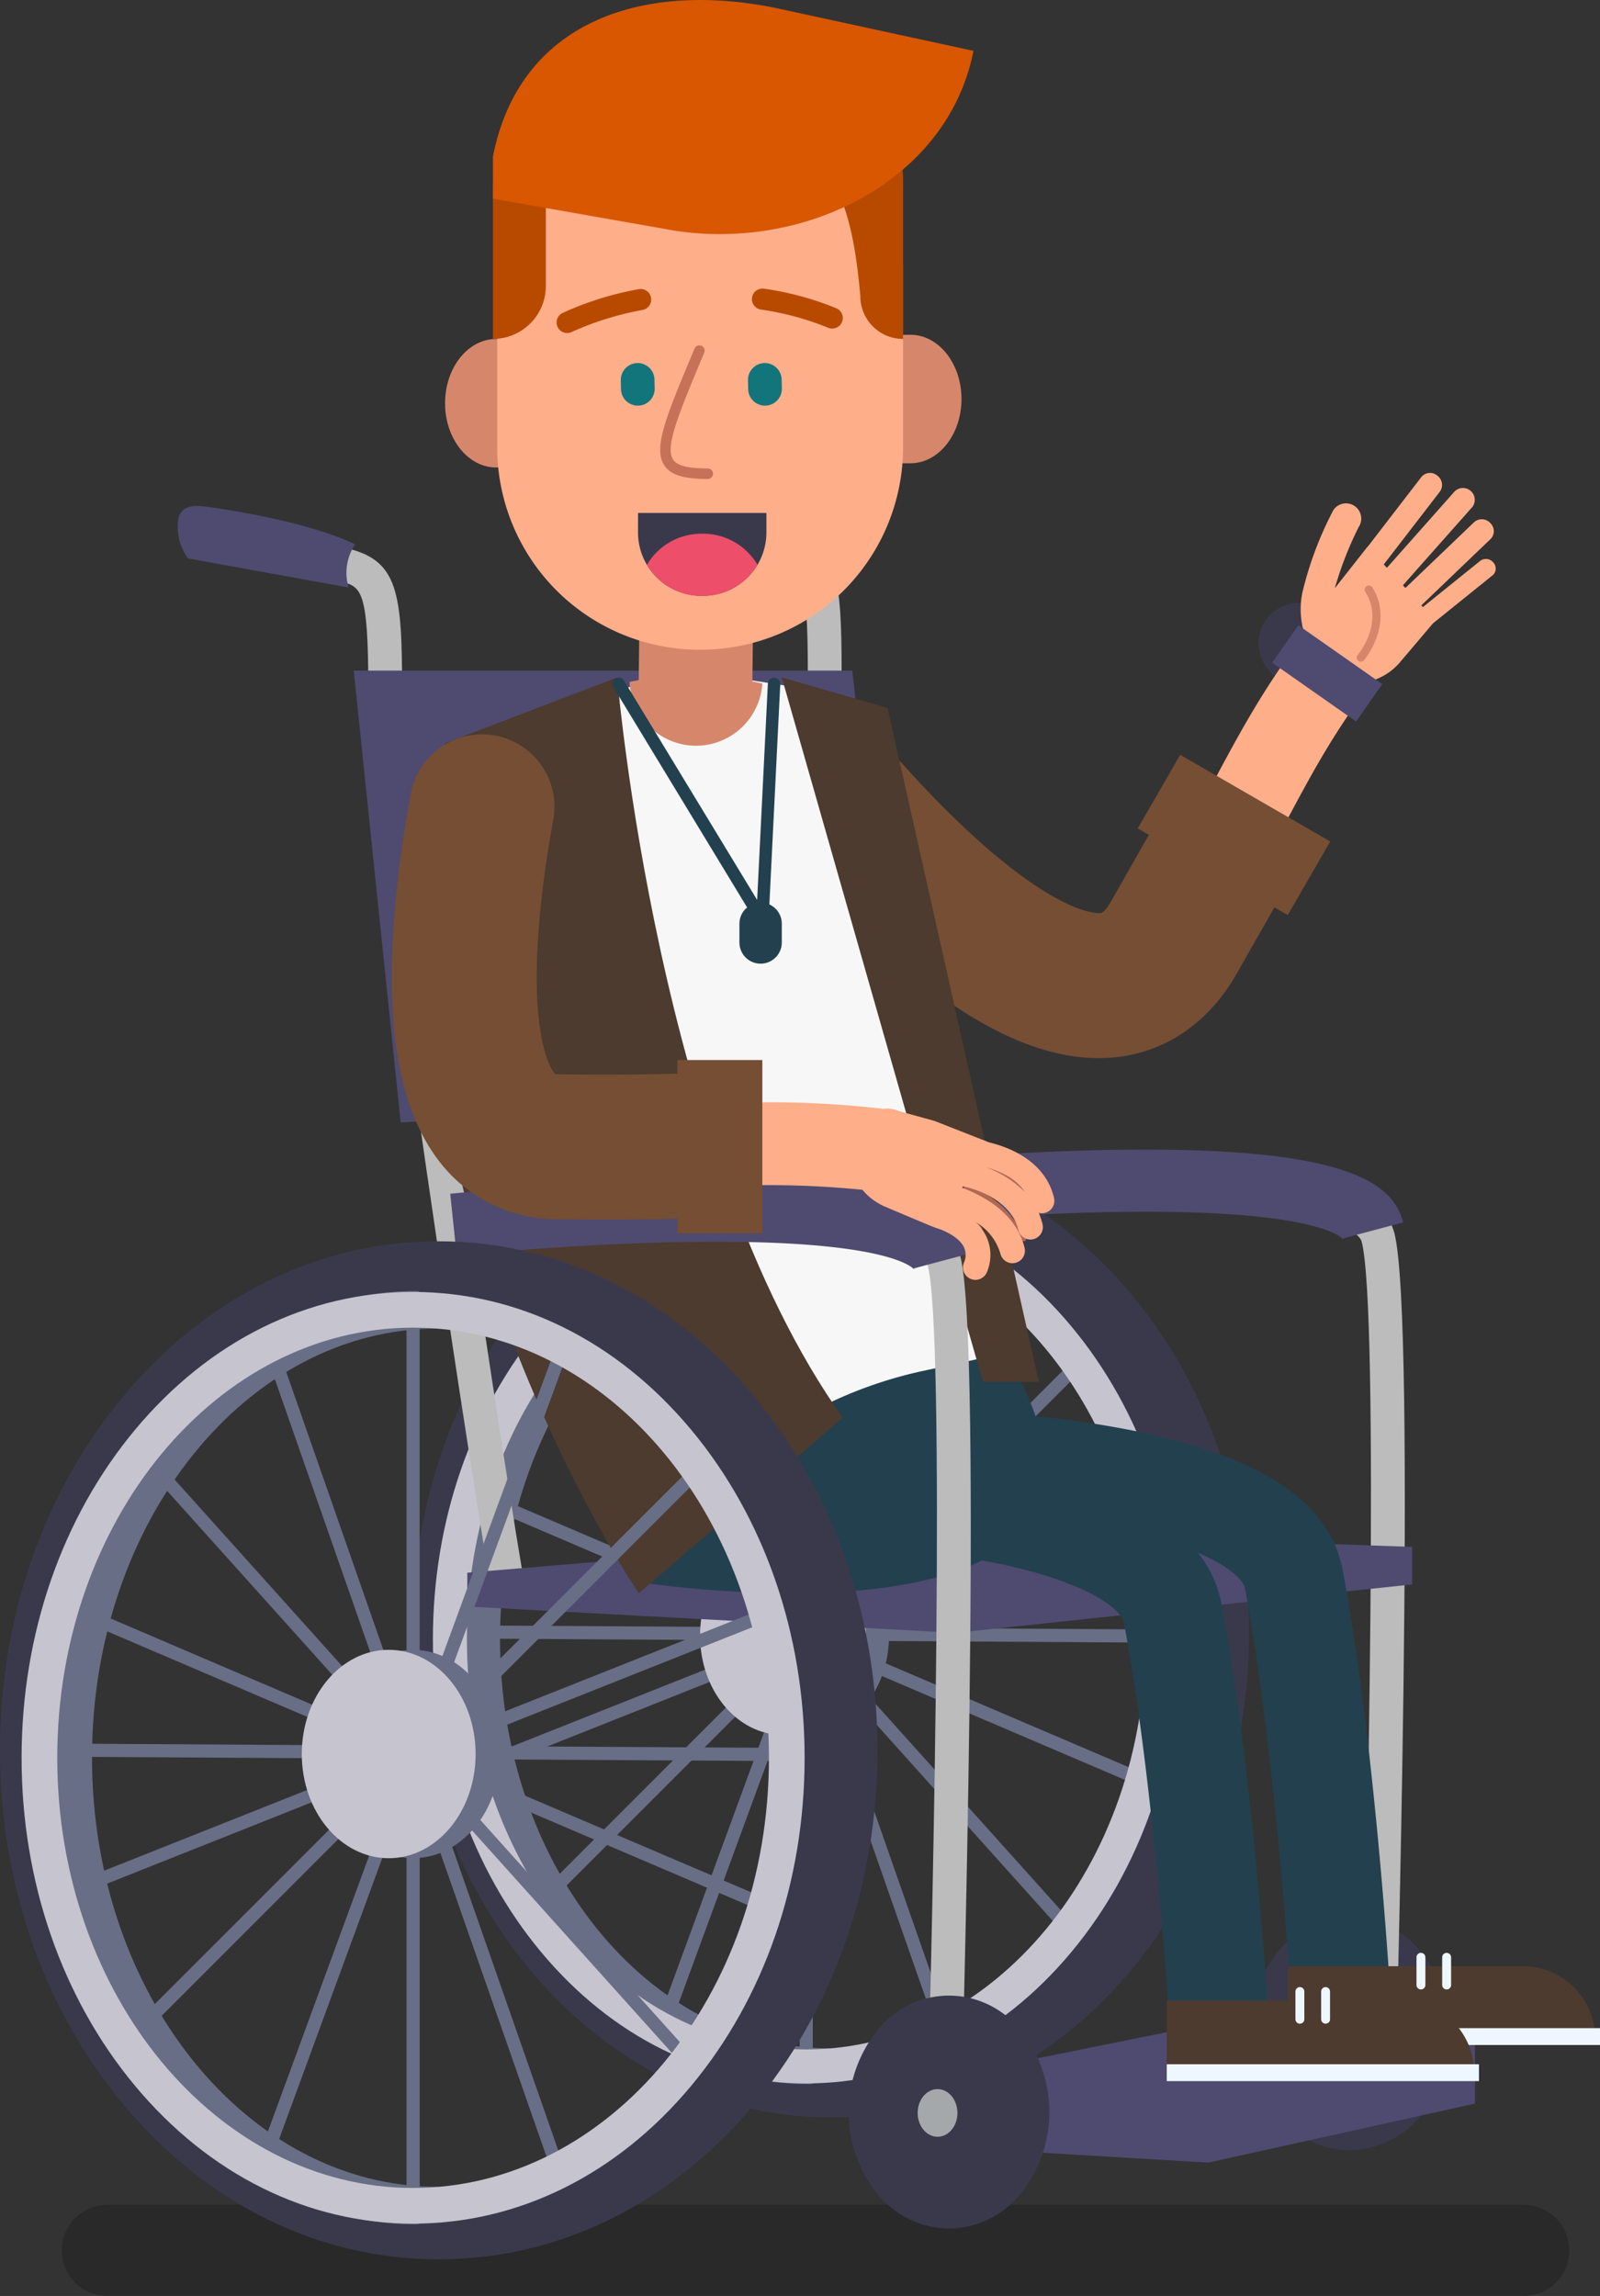
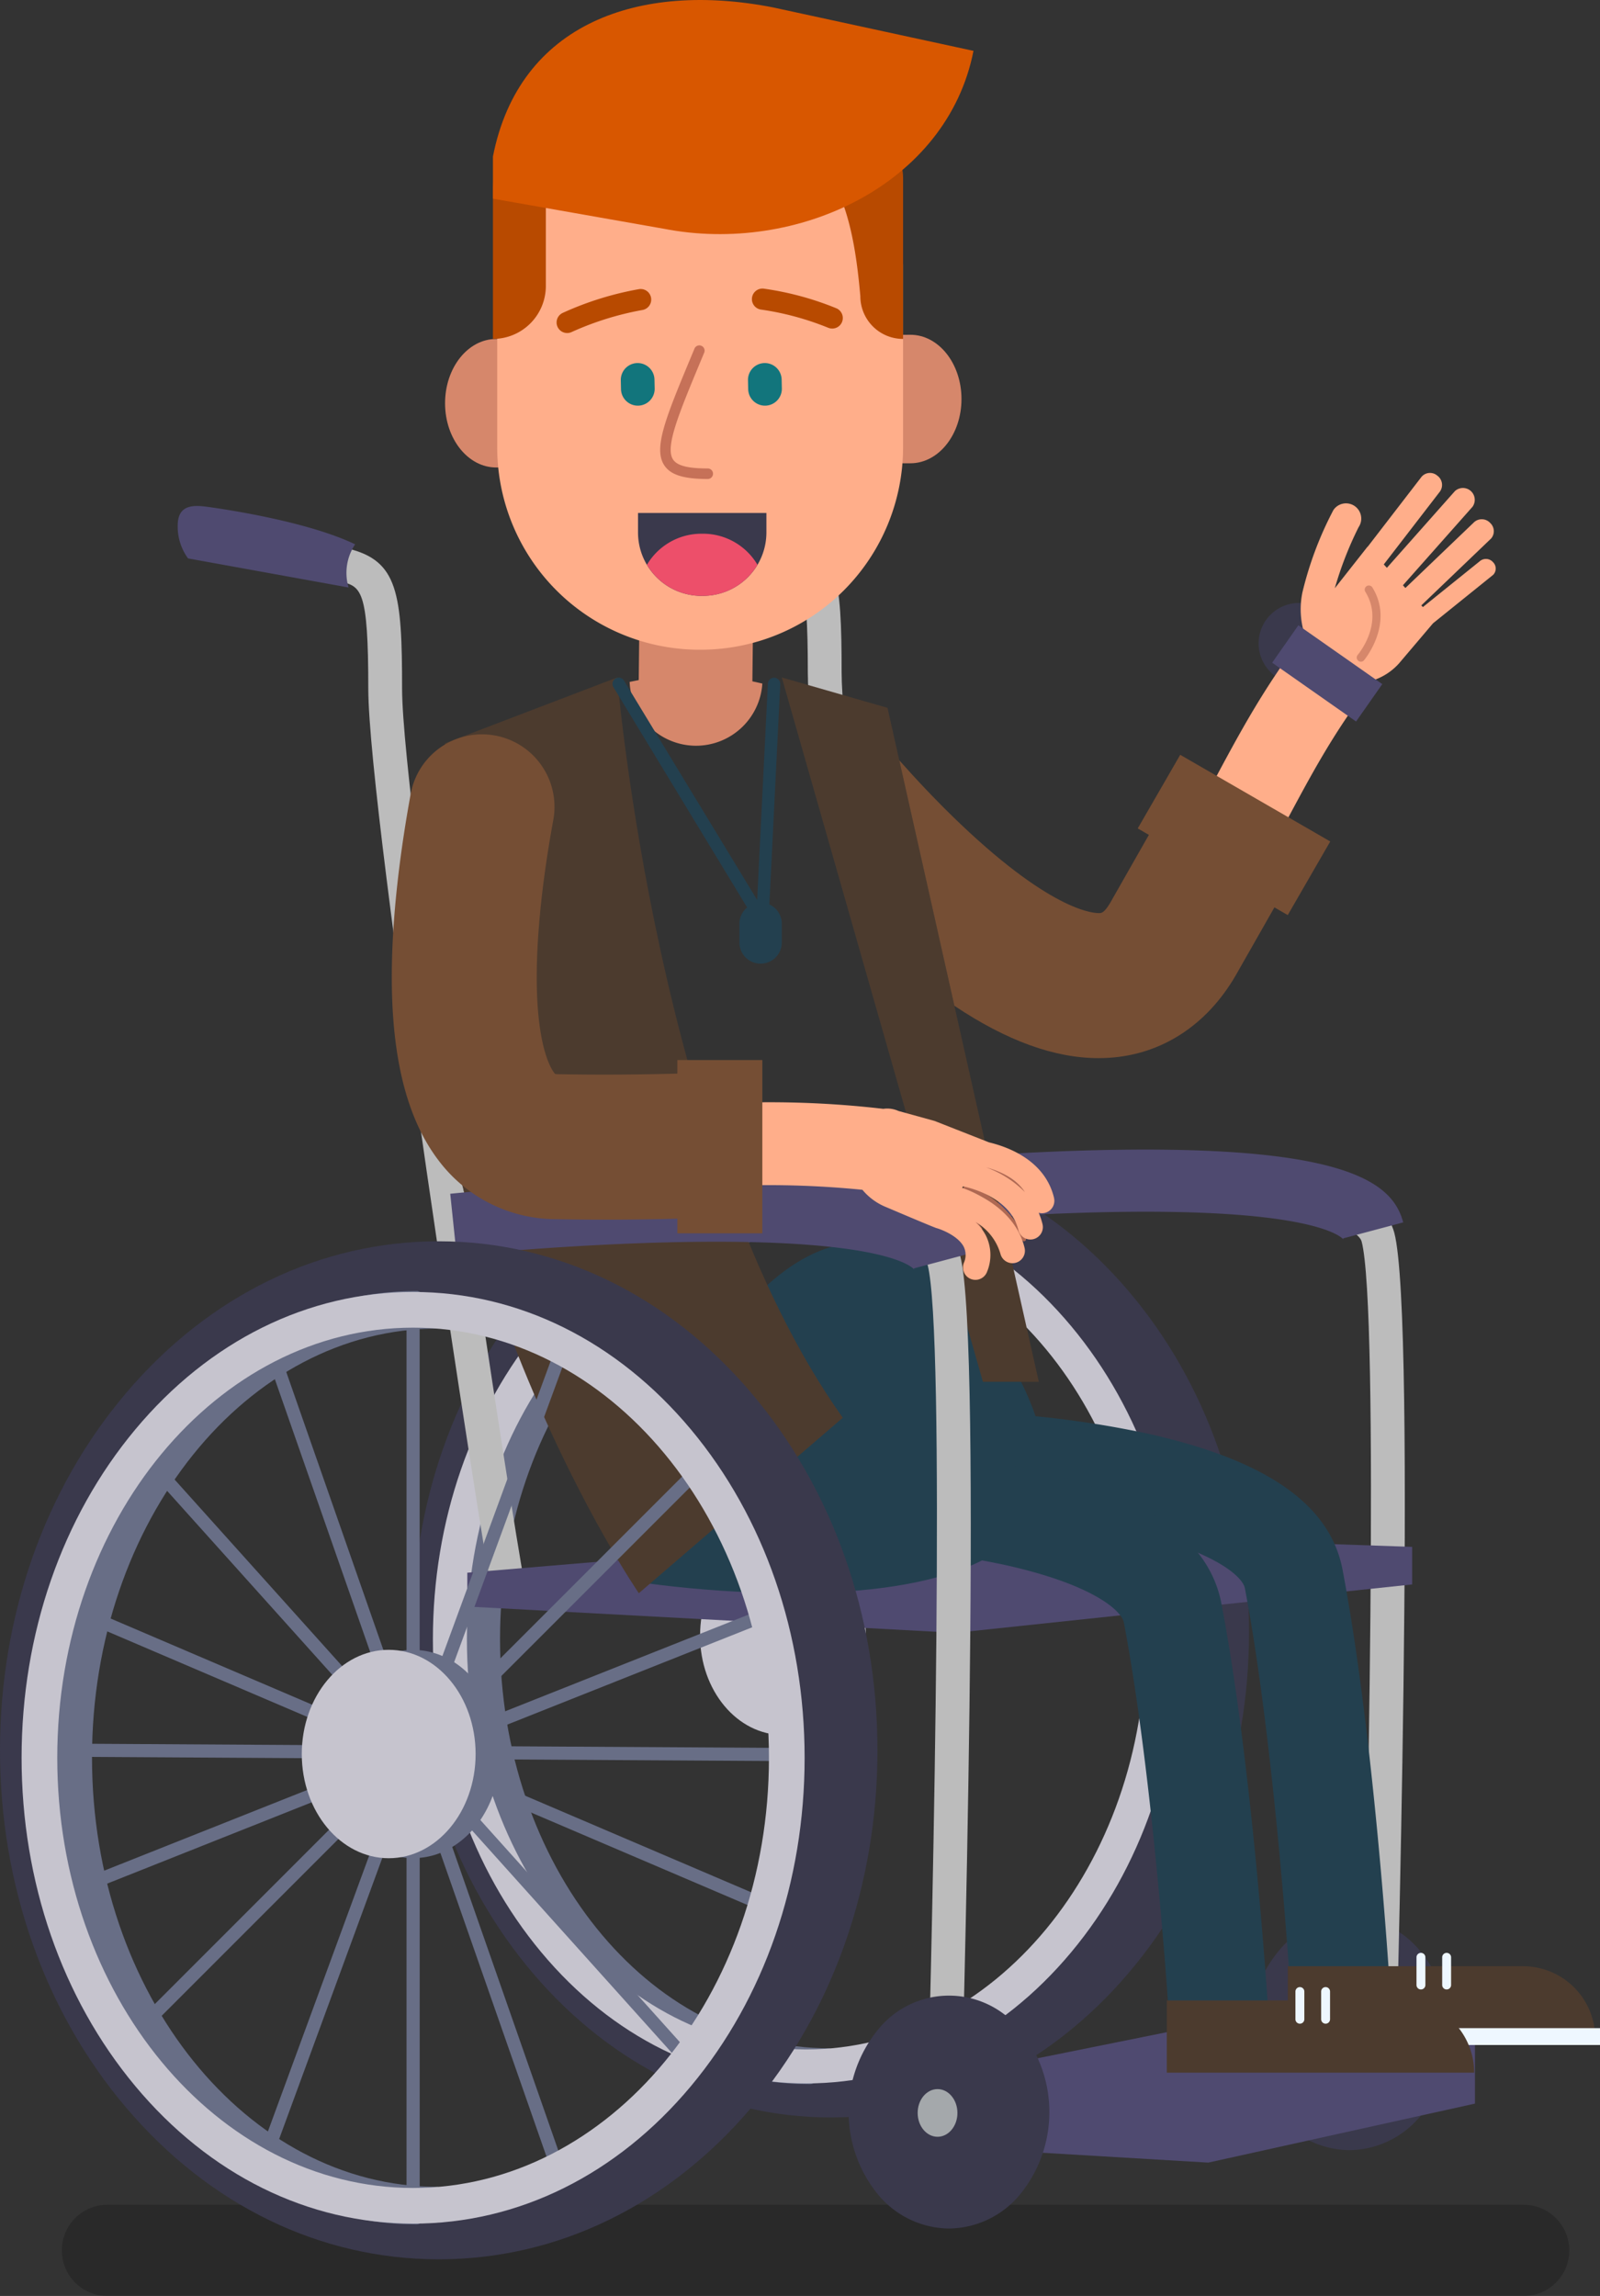
<svg xmlns="http://www.w3.org/2000/svg" id="Group_839" data-name="Group 839" width="246.228" height="353.183" viewBox="0 0 246.228 353.183">
  <rect x="0" y="0" width="246.228" height="353.183" fill="#333333" stroke="none" />
  <defs>
    <clipPath id="clip-path">
      <rect id="Rectangle_712" data-name="Rectangle 712" width="246.228" height="353.183" fill="none" />
    </clipPath>
    <clipPath id="clip-path-3">
      <rect id="Rectangle_706" data-name="Rectangle 706" width="231.982" height="14.022" transform="translate(9.515 339.161)" fill="none" />
    </clipPath>
  </defs>
  <g id="Group_838" data-name="Group 838" clip-path="url(#clip-path)">
    <g id="Group_837" data-name="Group 837">
      <g id="Group_836" data-name="Group 836" clip-path="url(#clip-path)">
        <path id="Path_3702" data-name="Path 3702" d="M206.135,98.971a6.222,6.222,0,1,1-6.222-6.221,6.221,6.221,0,0,1,6.222,6.221" fill="#3a394c" />
        <path id="Path_3703" data-name="Path 3703" d="M207.662,330.754a14.366,14.366,0,0,1-11-5.329,20.026,20.026,0,0,1,0-25.169,14.015,14.015,0,0,1,22,0,20.026,20.026,0,0,1,0,25.169,14.366,14.366,0,0,1-11,5.329" fill="#3a394c" />
        <path id="Path_3704" data-name="Path 3704" d="M127.833,325.723c-17.376,0-33.656-7.888-45.841-22.211C70.035,289.457,63.45,270.829,63.45,251.058s6.585-38.4,18.542-52.453c12.185-14.323,28.465-22.211,45.841-22.211s33.656,7.888,45.841,22.211c11.957,14.054,18.542,32.683,18.542,52.453s-6.585,38.4-18.542,52.454c-12.185,14.323-28.465,22.211-45.841,22.211m0-137.757c-29.12,0-52.81,28.3-52.81,63.092s23.69,65.389,52.81,65.389,52.81-30.6,52.81-65.389-23.69-63.092-52.81-63.092" fill="#3a394c" />
        <path id="Path_3705" data-name="Path 3705" d="M127.664,315.091c-27.963,0-50.713-28.238-50.713-62.947S99.7,189.2,127.664,189.2c1.064,0-.947-5.511-3.04-5.511-15.127,0-26.273,7.195-36.9,20.26-10.5,12.9-16.279,30.017-16.279,48.2s5.782,35.3,16.279,48.2c10.632,13.065,21.778,20.26,36.9,20.26,2.093,0,4.1-5.511,3.04-5.511" fill="#686e86" />
-         <path id="Path_3706" data-name="Path 3706" d="M178.987,252.689a4.68,4.68,0,0,1,.06-2.022l-42.27-.252a18.068,18.068,0,0,0-.338-2.5l40.2-15.968a3.745,3.745,0,0,1-.763-1.873L135.915,245.95a16.42,16.42,0,0,0-1.443-3.176l32.262-32.262a3.932,3.932,0,0,1-1.406-1.455l-32.022,32.022a13.356,13.356,0,0,0-3.167-2.922L147.674,190.4l-1.9-.7-17.443,47.5a10.918,10.918,0,0,0-3.247-.83V189.059h-2.024v47.322a10.871,10.871,0,0,0-3.029.735l-16.69-47.741-1.909.668,16.778,48a13.107,13.107,0,0,0-2.881,2.458L83.54,205.113v3.026l30.537,33.99a16.114,16.114,0,0,0-1.744,3.5l-34.412-14.7-.795,1.859,34.653,14.806a17.889,17.889,0,0,0-.4,2.674l-36.346-.217-.012,2.023,36.33.217a18.108,18.108,0,0,0,.415,3.258L76.578,269.519l.747,1.88L112.306,257.5a16.235,16.235,0,0,0,1.475,3.1l-29.22,29.219,1.43,1.43,28.968-28.968a13.265,13.265,0,0,0,3.132,2.814l-17.619,47.981,1.9.7L119.9,266.036a10.907,10.907,0,0,0,3.159.792v51.981a9.371,9.371,0,0,1,2.024-.069V266.828a10.875,10.875,0,0,0,2.946-.7l16.773,47.98,1.91-.667-16.859-48.226a12.984,12.984,0,0,0,2.836-2.368l31.4,34.946a3.56,3.56,0,0,1,1.495-1.362l-31.615-35.19a16.046,16.046,0,0,0,1.751-3.424l40.4,17.262a4.627,4.627,0,0,1,.879-1.824l-40.686-17.384a18.01,18.01,0,0,0,.478-3.435Z" fill="#686e86" />
        <path id="Path_3707" data-name="Path 3707" d="M124.073,320.488c-15.437,0-29.922-7.17-40.785-20.188-10.749-12.881-16.669-29.979-16.669-48.144s5.92-35.263,16.669-48.144c10.863-13.019,25.348-20.188,40.785-20.188s29.922,7.169,40.785,20.188c10.749,12.881,16.669,29.979,16.669,48.144s-5.92,35.263-16.669,48.144c-10.863,13.018-25.348,20.188-40.785,20.188m0-131.429c-28.794,0-52.219,28.3-52.219,63.1s23.425,63.1,52.219,63.1,52.219-28.3,52.219-63.1-23.425-63.1-52.219-63.1" fill="#c6c4ce" />
        <path id="Path_3708" data-name="Path 3708" d="M133.245,251.6c0-8.441-5.71-15.284-12.754-15.284s-12.755,6.843-12.755,15.284,5.711,15.284,12.755,15.284,12.754-6.843,12.754-15.284" fill="#c6c4ce" />
        <path id="Path_3709" data-name="Path 3709" d="M214.567,189.619c-.7-2.618-3.029-5.739-12.458-7.692v5.309c6.525,1.507,7.338,3.372,7.432,3.723,2.764,10.366.875,98.714-.086,131.881l5.2.151c.143-4.9,3.438-120.155-.086-133.372" fill="#bcbcbc" />
        <path id="Path_3710" data-name="Path 3710" d="M142.081,330.068v-9.9l44.205-8.916,40.7,1.342v11l-41.04,9.077Z" fill="#4f4a70" />
        <g id="Group_835" data-name="Group 835" opacity="0.2">
          <g id="Group_834" data-name="Group 834">
            <g id="Group_833" data-name="Group 833" clip-path="url(#clip-path-3)">
              <path id="Path_3711" data-name="Path 3711" d="M234.487,353.183H16.526a7.011,7.011,0,0,1,0-14.022H234.487a7.011,7.011,0,1,1,0,14.022" />
            </g>
          </g>
        </g>
        <path id="Path_3712" data-name="Path 3712" d="M206.793,190.714c-.142-.2-3.844-4.893-36.337-4.256-17.323.339-33.946,2.054-34.112,2.071l-.992-9.509c.183-.019,18.43-1.9,36.868-2.154,35.77-.479,42.176,5.374,43.722,11.172L206.7,190.5a.742.742,0,0,0,.089.212" fill="#4f4a70" />
        <path id="Path_3713" data-name="Path 3713" d="M75.522,243.937c-1.114-5.011-18.844-118.663-18.844-137.959,0-15.481-1.1-15.749-4.362-16.544-5.585-1.361-4.263-6.392,1.231-5.053,7.686,1.873,8.332,6.81,8.332,21.6,0,18.1,17.52,131.429,18.72,136.831Z" fill="#bcbcbc" />
        <path id="Path_3714" data-name="Path 3714" d="M54.655,83.729a7.878,7.878,0,0,0-1.011,6.646L28.939,85.9a8.271,8.271,0,0,1-1.59-5.056c0-3.179,2.312-3.179,4.479-2.89s15.314,2.167,22.827,5.779" fill="#4f4a70" />
        <path id="Path_3715" data-name="Path 3715" d="M124.316,103.445c0,1.885.171,4.68.477,8.175h5.226c-.321-3.548-.5-6.352-.5-8.175,0-14.786-.647-19.724-8.334-21.6-5.493-1.339-22-6-22.166-6.044l-1.413,5c.682.193,16.763,4.731,22.349,6.092,3.263.795,4.362,1.063,4.362,16.544" fill="#bcbcbc" />
-         <path id="Path_3716" data-name="Path 3716" d="M54.438,103.161l7.224,69.492,77.077-3.756-7.585-65.736Z" fill="#4f4a70" />
        <path id="Path_3717" data-name="Path 3717" d="M71.915,247.129v-5.2l75.7-6.357,69.706,2.379v5.779l-70.284,7.445Z" fill="#4f4a70" />
        <path id="Path_3718" data-name="Path 3718" d="M98.311,243.373s85.706,13.473,56.388-35.234S93.762,229.16,98.311,243.373" fill="#23404f" />
-         <path id="Path_3719" data-name="Path 3719" d="M70.853,115.517l33.388-12.63,19.585,3.034,11.209,5.239L154.7,208.139,141.977,210.9a65.846,65.846,0,0,0-43.666,32.476s-18.469-22.51-27.458-127.856" fill="#f7f7f7" />
        <path id="Path_3720" data-name="Path 3720" d="M120.311,104.211l16.269,4.674,23.285,103.677h-8.6Z" fill="#4c3b2e" />
        <path id="Path_3721" data-name="Path 3721" d="M94.988,104.211s6.128,73.728,34.71,113.878L98.311,245.082s-34.159-49.729-33.656-112.83l3.833-17.916Z" fill="#4c3b2e" />
        <path id="Path_3722" data-name="Path 3722" d="M198.5,304.861c-.024-.365-2.389-36.746-6.922-60.548-.332-1.745-4.633-5.849-18.531-8.9a141.329,141.329,0,0,0-21.158-2.789l.638-15.283a154.588,154.588,0,0,1,23.6,3.088c18.584,4.039,28.553,10.914,30.477,21.018,4.713,24.745,7.064,60.906,7.161,62.432Z" fill="#23404f" />
        <path id="Path_3723" data-name="Path 3723" d="M245.49,313.573h-47.3V302.462h36.192a11.111,11.111,0,0,1,11.112,11.111" fill="#4c3b2e" />
        <path id="Path_3724" data-name="Path 3724" d="M222.628,306.034a.685.685,0,0,0,.685-.685V301.09a.685.685,0,0,0-1.37,0v4.259a.685.685,0,0,0,.685.685" fill="#eef7ff" />
        <path id="Path_3725" data-name="Path 3725" d="M218.672,306.034a.685.685,0,0,0,.685-.685V301.09a.685.685,0,0,0-1.37,0v4.259a.685.685,0,0,0,.685.685" fill="#eef7ff" />
        <rect id="Rectangle_707" data-name="Rectangle 707" width="48.041" height="2.594" transform="translate(198.187 311.985)" fill="#eef7ff" />
        <path id="Path_3726" data-name="Path 3726" d="M179.873,309.8c-.023-.361-2.39-36.418-6.922-60.222-.332-1.745-4.633-5.848-18.531-8.895a141.184,141.184,0,0,0-21.159-2.789l.638-15.284a154.885,154.885,0,0,1,23.6,3.088c18.584,4.04,28.553,10.915,30.477,21.019,4.712,24.743,7.063,60.583,7.161,62.1Z" fill="#23404f" />
        <path id="Path_3727" data-name="Path 3727" d="M226.861,318.837h-47.3V307.726h36.192a11.111,11.111,0,0,1,11.112,11.111" fill="#4c3b2e" />
        <path id="Path_3728" data-name="Path 3728" d="M204,311.3a.685.685,0,0,0,.685-.685v-4.259a.685.685,0,0,0-1.37,0v4.259a.685.685,0,0,0,.685.685" fill="#eef7ff" />
        <path id="Path_3729" data-name="Path 3729" d="M200.042,311.3a.685.685,0,0,0,.685-.685v-4.259a.685.685,0,0,0-1.37,0v4.259a.685.685,0,0,0,.685.685" fill="#eef7ff" />
-         <rect id="Rectangle_708" data-name="Rectangle 708" width="48.041" height="2.594" transform="translate(179.557 317.54)" fill="#eef7ff" />
        <path id="Path_3730" data-name="Path 3730" d="M107,114.715a10.235,10.235,0,0,0,10.32-9.566l-1.533-.341.141-12.848-17.491-.192-.141,12.848-1.4.28A10.235,10.235,0,0,0,107,114.715" fill="#d6876b" />
        <path id="Path_3731" data-name="Path 3731" d="M140.09,51.5l-4.156.008.023,19.765,4.156-.007c4.342-.008,7.858-4.439,7.852-9.9s-3.532-9.877-7.875-9.869" fill="#d6876b" />
        <path id="Path_3732" data-name="Path 3732" d="M80.5,52.136l-4.156.008c-4.343.007-7.858,4.438-7.852,9.9s3.532,9.876,7.875,9.868l4.156-.007Z" fill="#d6876b" />
        <path id="Path_3733" data-name="Path 3733" d="M107.832,99.945h-.17A31.145,31.145,0,0,1,76.516,68.8V40.986a25.809,25.809,0,0,1,25.809-25.81h10.843a25.809,25.809,0,0,1,25.809,25.81V68.8a31.145,31.145,0,0,1-31.145,31.145" fill="#ffae8a" />
        <path id="Path_3734" data-name="Path 3734" d="M75.86,52.136h0V29.082A8.144,8.144,0,0,1,84,20.938V43.992a8.144,8.144,0,0,1-8.144,8.144" fill="#b84a00" />
        <path id="Path_3735" data-name="Path 3735" d="M138.977,52.136h0V27.51c0-6.572-6.185-6.572-17.191-6.572C129.7,25.78,131.518,35.58,132.4,45.564a6.572,6.572,0,0,0,6.572,6.572" fill="#b84a00" />
        <path id="Path_3736" data-name="Path 3736" d="M98.215,62.4h0a2.59,2.59,0,0,0,2.533-2.647l-.03-1.37a2.591,2.591,0,0,0-5.181.115l.03,1.369A2.591,2.591,0,0,0,98.215,62.4" fill="#12757c" />
        <path id="Path_3737" data-name="Path 3737" d="M87.307,51.229a1.623,1.623,0,0,1-.7-3.1,48.765,48.765,0,0,1,11.7-3.645,1.623,1.623,0,0,1,.571,3.2,46.289,46.289,0,0,0-10.921,3.4,1.634,1.634,0,0,1-.656.148" fill="#b84a00" />
        <path id="Path_3738" data-name="Path 3738" d="M128.092,50.543a1.625,1.625,0,0,1-.66-.132,44.082,44.082,0,0,0-10.323-2.789,1.624,1.624,0,1,1,.5-3.209,46.549,46.549,0,0,1,11.111,3.015,1.624,1.624,0,0,1-.624,3.115" fill="#b84a00" />
        <path id="Path_3739" data-name="Path 3739" d="M117.787,62.4h0a2.59,2.59,0,0,0,2.533-2.647l-.03-1.37a2.591,2.591,0,0,0-5.181.115l.031,1.369a2.589,2.589,0,0,0,2.647,2.533" fill="#12757c" />
        <path id="Path_3740" data-name="Path 3740" d="M108.919,73.683c-3.707,0-5.706-.625-6.682-2.09-1.753-2.629.244-7.422,4.224-16.97l.408-.98a.81.81,0,1,1,1.495.623l-.408.98c-3.519,8.444-5.644,13.541-4.372,15.449.631.946,2.276,1.368,5.335,1.368a.81.81,0,0,1,0,1.62" fill="#c67158" />
        <path id="Path_3741" data-name="Path 3741" d="M108.19,91.659h-.249A9.754,9.754,0,0,1,98.186,81.9V78.912h19.758V81.9a9.754,9.754,0,0,1-9.754,9.754" fill="#3a394c" />
        <path id="Path_3742" data-name="Path 3742" d="M108.19,82.1h-.249a9.741,9.741,0,0,0-8.38,4.78,9.739,9.739,0,0,0,8.38,4.78h.249a9.739,9.739,0,0,0,8.38-4.78,9.741,9.741,0,0,0-8.38-4.78" fill="#ed4f6a" />
        <path id="Path_3743" data-name="Path 3743" d="M229.812,86.533a1.452,1.452,0,0,0-1.991-.277l-8.851,7.129-.24-.262,10.684-10.23c.026-.025.051-.05.075-.076a1.727,1.727,0,0,0-.15-2.361,1.765,1.765,0,0,0-2.463-.151L216.28,90.45l-.381-.415,10.7-12.067a1.822,1.822,0,0,0-2.693-2.428l-.014.015-10.46,11.792-.479-.522L221.606,75.6a1.761,1.761,0,0,0-.415-2.431,1.717,1.717,0,0,0-2.432.186l-8.288,10.758-.017-.018-5.038,6.394a54.683,54.683,0,0,1,3.66-9.392,2.344,2.344,0,0,0-3.87-2.646,54.145,54.145,0,0,0-4.776,12.685,12.84,12.84,0,0,0,.322,6.412c-6.351,8.4-9.889,15.014-14.323,23.316-.786,1.473,9.878,8.562,11.244,6,4.443-8.318,7.661-14.341,13.7-22.232a9.2,9.2,0,0,0,3.921-2.58l5.237-6.169,9.187-7.4a1.241,1.241,0,0,0,.139-.131,1.383,1.383,0,0,0-.044-1.825" fill="#ffae8a" />
        <path id="Path_3744" data-name="Path 3744" d="M209.428,101.79a.637.637,0,0,1-.486-1.05c.17-.2,4.114-4.953,1.173-9.7a.637.637,0,1,1,1.083-.672c3.435,5.542-1.237,11.14-1.284,11.2a.639.639,0,0,1-.486.224" fill="#d6876b" />
        <path id="Path_3745" data-name="Path 3745" d="M159.865,186.552a.32.32,0,0,1-.266-.142c-4.273-6.436-9.45-6.766-9.5-6.768a.319.319,0,0,1-.3-.334.3.3,0,0,1,.333-.3c.223.01,5.538.331,10,7.052a.319.319,0,0,1-.09.442.315.315,0,0,1-.176.053" fill="#af6852" />
        <path id="Path_3746" data-name="Path 3746" d="M157.582,190.947a.319.319,0,0,1-.282-.17c-3.608-6.83-8.726-7.676-8.777-7.684a.318.318,0,0,1,.094-.63c.221.032,5.478.883,9.247,8.017a.319.319,0,0,1-.282.467" fill="#af6852" />
        <path id="Path_3747" data-name="Path 3747" d="M150.83,189.378a.317.317,0,0,1-.259-.134c-1.333-1.869-4.619-2.794-4.652-2.8a.319.319,0,1,1,.169-.615c.144.04,3.536.993,5,3.048a.318.318,0,0,1-.259.5" fill="#af6852" />
        <path id="Path_3748" data-name="Path 3748" d="M147.772,193.215c-.646-2.423-2.688-5.273-10.463-7.232v5.367c4.705,1.388,5.354,2.893,5.437,3.2,2.764,10.365.875,98.714-.086,131.881l5.2.151c.143-4.9,3.438-120.155-.086-133.372" fill="#bcbcbc" />
        <path id="Path_3749" data-name="Path 3749" d="M146.043,342.812a14.366,14.366,0,0,1-11-5.329,20.026,20.026,0,0,1,0-25.169,14.015,14.015,0,0,1,22,0,20.026,20.026,0,0,1,0,25.169,14.366,14.366,0,0,1-11,5.329" fill="#3a394c" />
        <path id="Path_3750" data-name="Path 3750" d="M147.341,325.03c0-2.025-1.37-3.667-3.06-3.667s-3.06,1.642-3.06,3.667,1.37,3.667,3.06,3.667,3.06-1.642,3.06-3.667" fill="#a4a8ab" />
        <path id="Path_3751" data-name="Path 3751" d="M140.729,195.329c-.142-.2-3.844-4.89-36.337-4.256-17.323.339-33.946,2.053-34.112,2.071l-.992-9.509c.183-.019,18.43-1.9,36.868-2.154,35.768-.486,42.175,5.374,43.722,11.172l-9.238,2.464a.74.74,0,0,0,.089.212" fill="#4f4a70" />
        <path id="Path_3752" data-name="Path 3752" d="M67.518,347.546c-18.222,0-35.295-8.272-48.074-23.293C6.906,309.514,0,289.978,0,269.245s6.905-40.268,19.443-55.007c12.779-15.021,29.852-23.293,48.074-23.293s35.3,8.272,48.072,23.293c12.54,14.739,19.445,34.274,19.445,55.007s-6.9,40.269-19.445,55.008c-12.777,15.021-29.85,23.293-48.072,23.293m0-144.465c-30.539,0-55.382,29.681-55.382,66.164s24.843,68.573,55.382,68.573S122.9,305.729,122.9,269.245s-24.844-66.164-55.381-66.164" fill="#3a394c" />
        <path id="Path_3753" data-name="Path 3753" d="M67.341,336.395c-29.325,0-53.182-29.613-53.182-66.012s23.857-66.012,53.182-66.012c.554,0-1.56-5.779-3.188-5.779-15.864,0-27.552,7.546-38.7,21.247C14.443,233.366,8.38,251.317,8.38,270.383s6.063,37.017,17.071,50.545c11.15,13.7,22.838,21.246,38.7,21.246,1.628,0,3.742-5.779,3.188-5.779" fill="#686e86" />
        <path id="Path_3754" data-name="Path 3754" d="M121.937,270.911v-2.023L76.9,268.62a18.753,18.753,0,0,0-.368-2.716l41.787-16.6V247.13l-42.31,16.806a17.179,17.179,0,0,0-1.555-3.421l33.893-33.893c-.547-.4-1.1-.81-1.638-1.223L73.287,258.82a14.01,14.01,0,0,0-3.4-3.129l17.7-48.206a15.967,15.967,0,0,1-1.906-.677l-17.6,47.936a11.44,11.44,0,0,0-3.5-.893V204.227H62.563v49.624a11.382,11.382,0,0,0-3.272.794l-17.5-50.07-1.91.668,17.593,50.324a13.727,13.727,0,0,0-3.1,2.639L23.048,223.342a4.392,4.392,0,0,1-1.868.946l31.939,35.55a16.931,16.931,0,0,0-1.874,3.757L15.156,248.176l-.8,1.86,36.331,15.522a18.868,18.868,0,0,0-.436,2.9l-38.114-.228-.012,2.023,38.1.227A18.973,18.973,0,0,0,50.675,274l-36.89,14.653.747,1.88L51.22,275.958a17.04,17.04,0,0,0,1.588,3.342L22.174,309.933l1.43,1.431,30.383-30.383A13.909,13.909,0,0,0,57.344,284L38.871,334.3l1.9.7,18.385-50.07a11.417,11.417,0,0,0,3.408.854v53.738h2.023V285.786a11.4,11.4,0,0,0,3.185-.756l17.59,50.32,1.91-.668L69.594,284.118a13.632,13.632,0,0,0,3.052-2.545L106.2,318.918a4.074,4.074,0,0,1,1.364-1.508L73.924,279.969a16.878,16.878,0,0,0,1.882-3.681L119.145,294.8v-2.2L76.4,274.343a18.877,18.877,0,0,0,.515-3.7Z" fill="#686e86" />
        <path id="Path_3755" data-name="Path 3755" d="M73.193,269.818c0-8.852-5.988-16.029-13.375-16.029s-13.376,7.177-13.376,16.029,5.989,16.029,13.376,16.029,13.375-7.177,13.375-16.029" fill="#c6c4ce" />
        <path id="Path_3756" data-name="Path 3756" d="M63.574,342.055c-16.189,0-31.379-7.519-42.771-21.171C9.531,307.376,3.322,289.445,3.322,270.4s6.209-36.98,17.481-50.488c11.392-13.652,26.582-21.171,42.771-21.171s31.378,7.519,42.771,21.171c11.272,13.508,17.48,31.439,17.48,50.488s-6.208,36.98-17.48,50.488c-11.393,13.652-26.582,21.171-42.771,21.171m0-137.828c-30.2,0-54.762,29.683-54.762,66.169s24.566,66.169,54.762,66.169,54.761-29.683,54.761-66.169-24.566-66.169-54.761-66.169" fill="#c6c4ce" />
        <path id="Path_3757" data-name="Path 3757" d="M93.1,187.616c-2.369,0-4.9-.021-7.638-.07a22.67,22.67,0,0,1-17.983-9.054c-6.5-8.54-8.562-22.532-6.3-42.777.558-4.995,1.31-9.711,2.042-13.692a11.155,11.155,0,0,1,21.941,4.038c-.773,4.2-1.574,9.323-2.07,14.616-1.822,19.485,1.97,24.136,2.331,24.522a2.305,2.305,0,0,0,.445.043c9.71.176,16.814-.036,23.084-.222l2.2-.065.639,22.3-2.178.064c-4.778.142-10.025.3-16.516.3" fill="#754e34" />
        <path id="Path_3758" data-name="Path 3758" d="M162.208,184.271c-1.368-5.732-6.995-7.823-10-8.541l-8.394-3.3L138.27,170.9a4.189,4.189,0,0,0-2.34-.329,151.236,151.236,0,0,0-25.161-.818V182.5a145.688,145.688,0,0,1,21.951.524,9.246,9.246,0,0,0,3.665,2.67s7.284,3.1,7.728,3.221c.89.248,3.379,1.253,4.208,2.892a2.919,2.919,0,0,1,0,2.481,1.912,1.912,0,1,0,3.576,1.357,6.745,6.745,0,0,0-.177-5.581,7.6,7.6,0,0,0-1.6-2.087,8.353,8.353,0,0,1,3.837,4.885,1.913,1.913,0,0,0,3.725-.872c-1.364-5.82-7.348-8.461-9.615-9.267l.144-.239a1.779,1.779,0,0,0,.211.063c.07.013,7.04,1.4,8.295,6.656a1.914,1.914,0,0,0,1.858,1.469,1.948,1.948,0,0,0,.446-.053,1.913,1.913,0,0,0,1.416-2.3,10.626,10.626,0,0,0-.592-1.762,1.9,1.9,0,0,0,.5.074,1.954,1.954,0,0,0,.446-.053,1.912,1.912,0,0,0,1.415-2.3m-10.462-4.708c1.827.492,4.551,1.571,5.973,3.8a16.124,16.124,0,0,0-5.973-3.8" fill="#ffae8a" />
        <rect id="Rectangle_709" data-name="Rectangle 709" width="13.078" height="26.66" transform="translate(104.241 163.063)" fill="#754e34" />
        <path id="Path_3759" data-name="Path 3759" d="M204.715,129.441l-23.088-13.33-6.539,11.325,1.715.991L170.841,138.9c-.892,1.512-1.351,1.542-1.573,1.557-.676.048-6.994.036-21.387-13.633-3.629-3.446-6.909-6.957-9.488-9.864l8.481,37.759c8.077,5.4,15.421,8.052,22.19,8.052.554,0,1.107-.018,1.653-.054,8.075-.526,14.969-5,19.412-12.61l5.993-10.527,2.054,1.185Z" fill="#754e34" />
        <path id="Path_3760" data-name="Path 3760" d="M118.4,139.125l1.678-33.885a.956.956,0,0,0-1.909-.1l-1.649,33.3L96.029,104.7a.956.956,0,1,0-1.634.993l20.583,33.9a3.239,3.239,0,0,0-1.186,2.495v2.892a3.259,3.259,0,0,0,6.519,0v-2.892a3.254,3.254,0,0,0-1.913-2.961" fill="#23404f" />
        <rect id="Rectangle_710" data-name="Rectangle 710" width="7.027" height="15.765" transform="matrix(0.574, -0.819, 0.819, 0.574, 195.777, 101.941)" fill="#4f4a70" />
        <path id="Path_3761" data-name="Path 3761" d="M102.129,35.184,75.86,30.56V24.076C79.888,3.53,98.415-2.888,118.962,1.14l30.849,6.684h0c-4.028,20.546-27.137,31.387-47.682,27.359" fill="#d85700" />
      </g>
    </g>
  </g>
</svg>